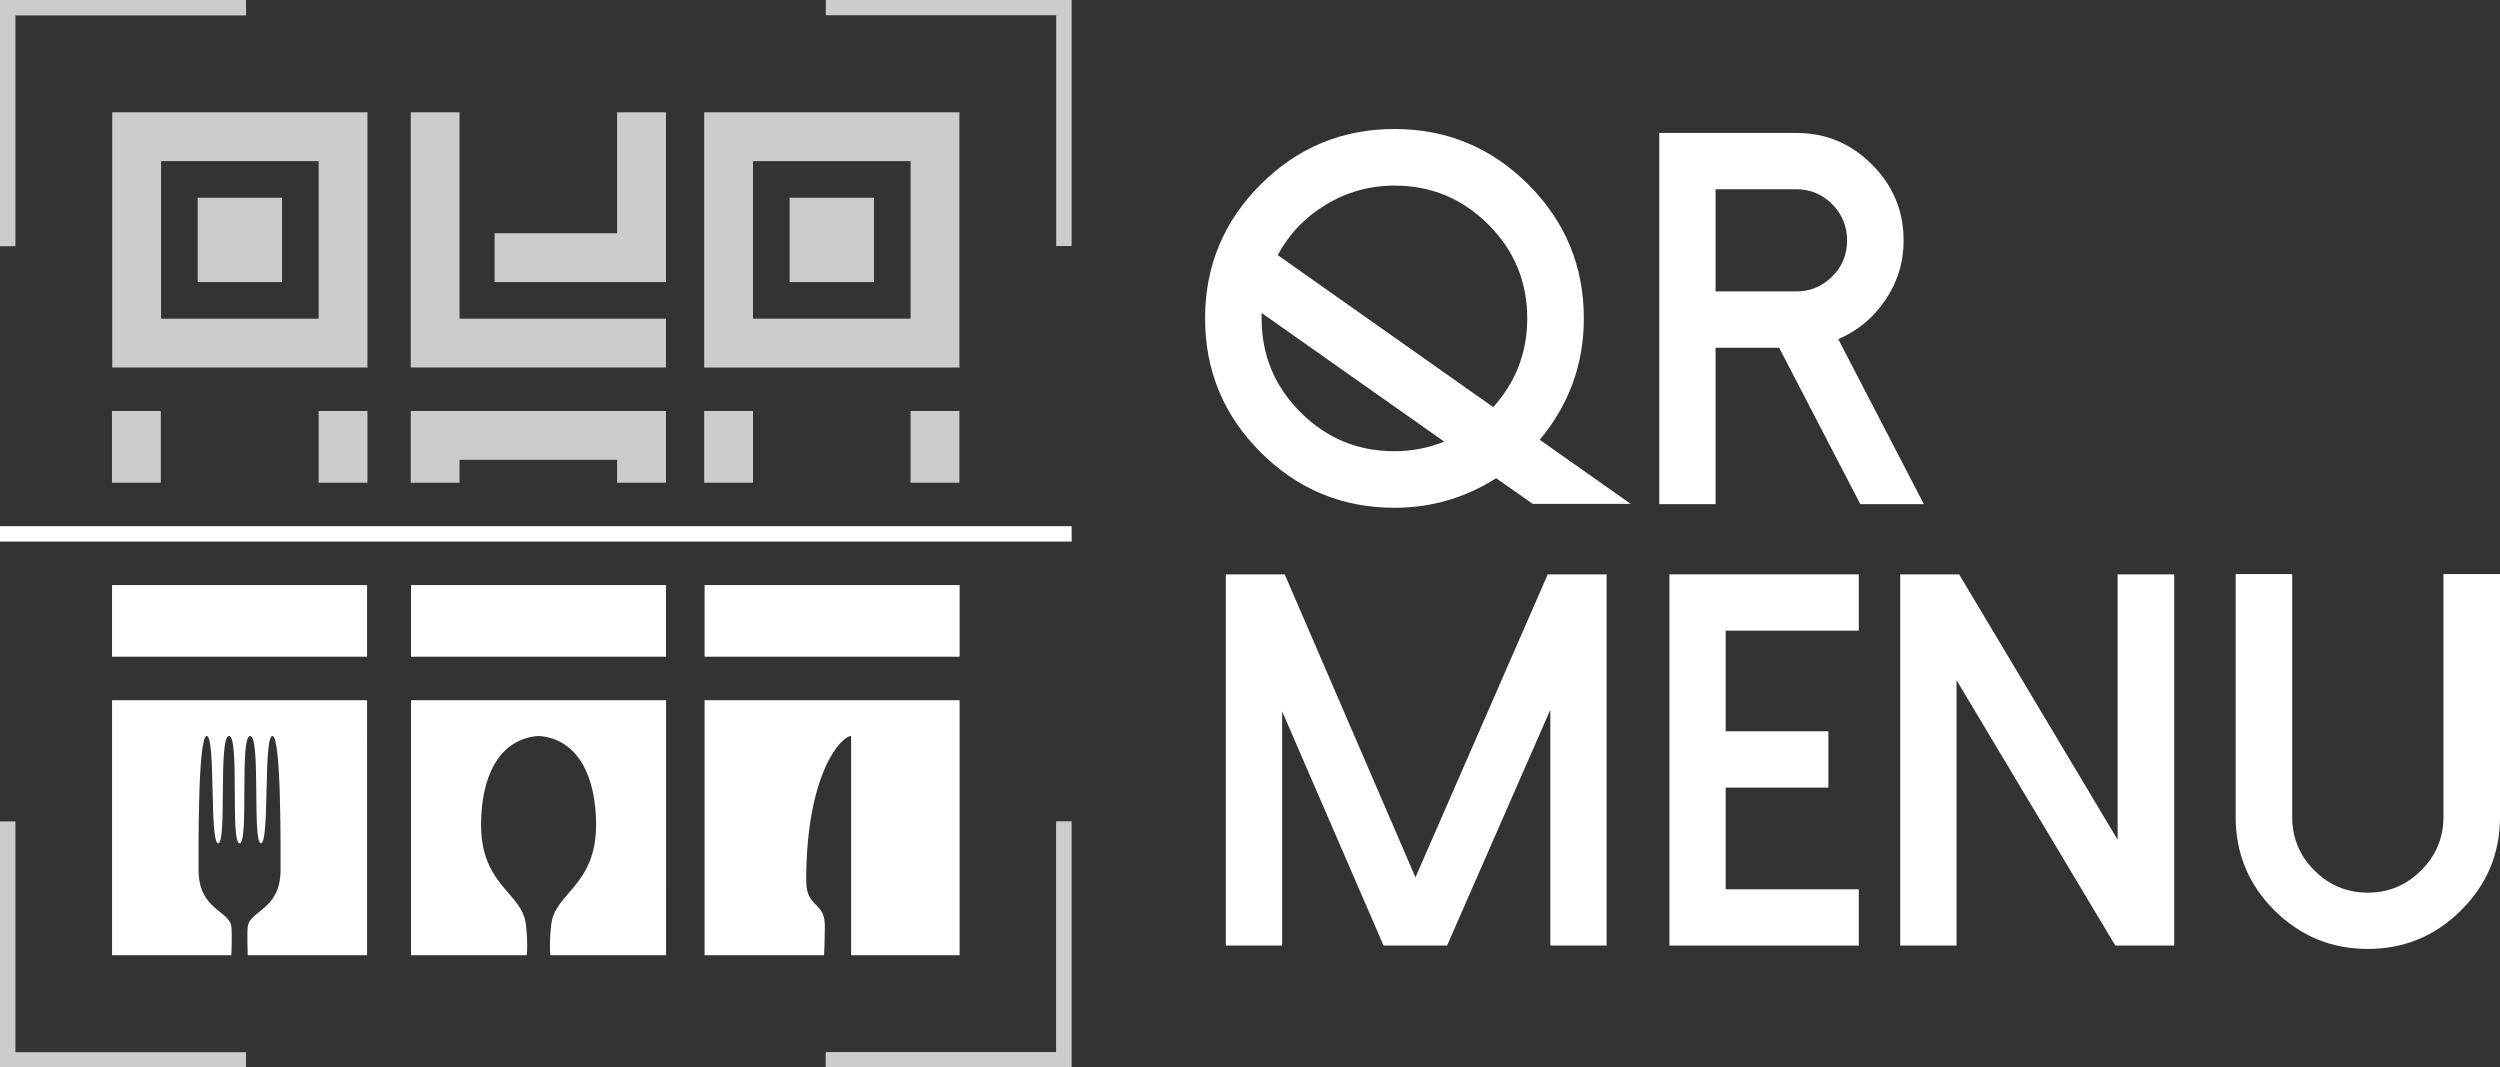
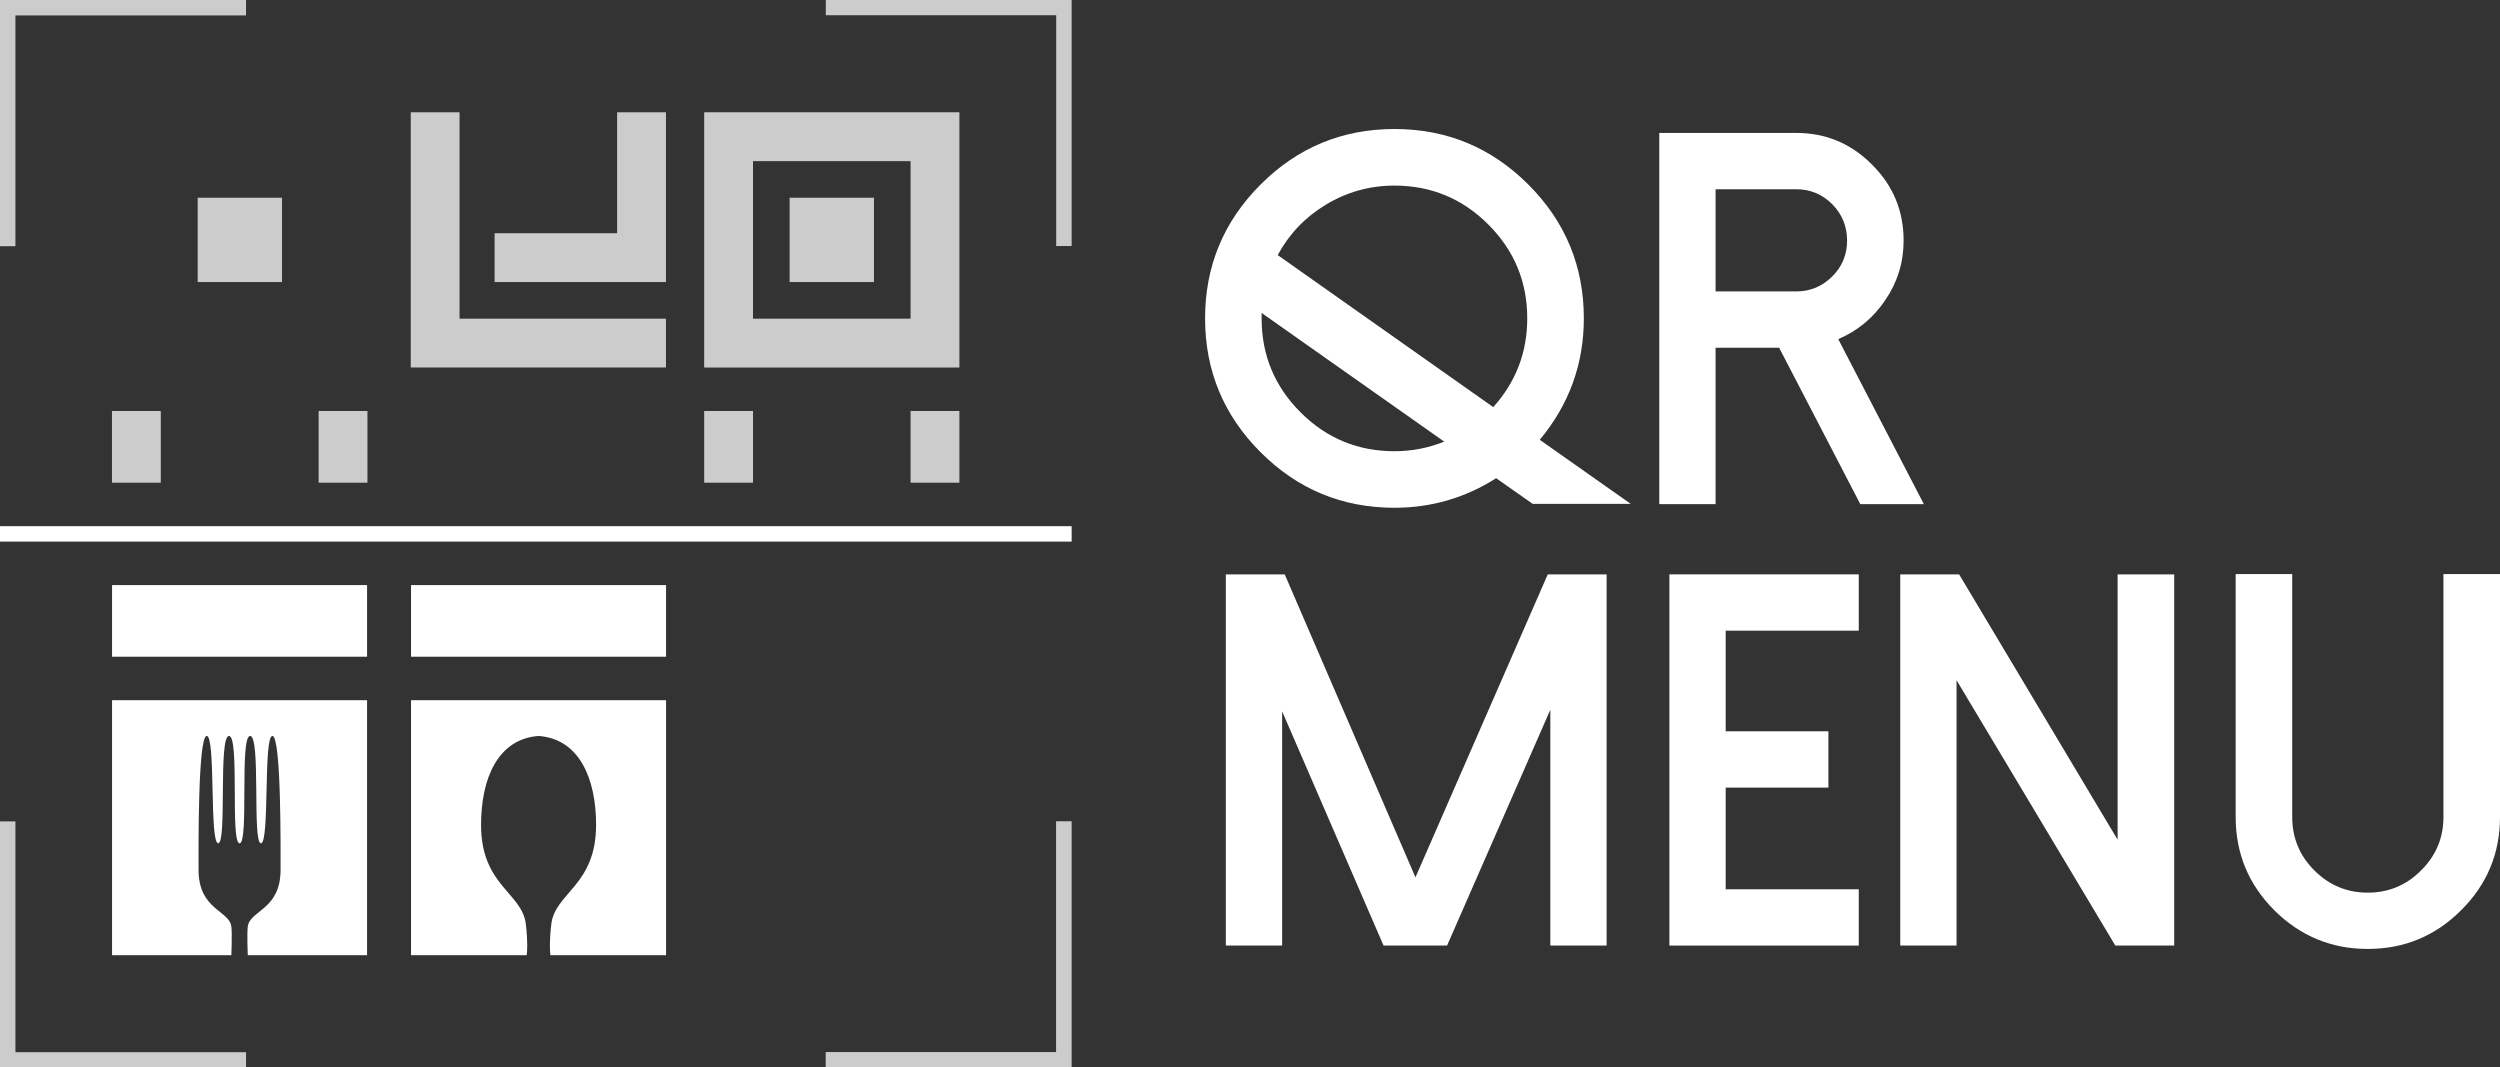
<svg xmlns="http://www.w3.org/2000/svg" version="1.1" id="Calque_1" x="0px" y="0px" viewBox="0 0 1024 437.24" style="enable-background:new 0 0 1024 437.24;" xml:space="preserve">
  <rect x="0" y="0" width="1024" height="437.24" fill="#333333" stroke="none" />
  <style type="text/css">
	.st0{fill:#FFFFFF;}
	.st1{opacity:0.75;}
</style>
  <g>
    <g>
      <g>
        <path class="st0" d="M667.96,206.39h-40.16l-14.98-10.52c-12.68,8.07-26.56,12.11-41.65,12.11c-21.39,0-39.67-7.58-54.83-22.74     c-15.16-15.16-22.74-33.43-22.74-54.83s7.58-39.67,22.74-54.83c15.16-15.16,33.43-22.74,54.83-22.74     c21.39,0,39.66,7.58,54.83,22.74c15.16,15.16,22.74,33.43,22.74,54.83c0,18.7-6.02,35.27-18.06,49.73L667.96,206.39z      M571.16,184.82c7.08,0,13.88-1.31,20.4-3.93l-74.8-52.7c0,0.92,0,1.67,0,2.23c0,15.02,5.31,27.84,15.94,38.46     C543.32,179.51,556.14,184.82,571.16,184.82z M611.64,166.76c9.28-10.34,13.92-22.45,13.92-36.34c0-15.02-5.31-27.84-15.94-38.46     s-23.45-15.94-38.46-15.94c-10.13,0-19.52,2.62-28.16,7.86c-8.43,5.1-14.98,11.97-19.65,20.61L611.64,166.76z" />
        <path class="st0" d="M788.02,206.5h-26.03l-33.26-64.07H702.7v64.07h-23.06V54.45h56.1c12.11,0,22.45,4.32,31.02,12.96     c8.64,8.57,12.96,18.95,12.96,31.13c0,8.93-2.51,17.07-7.54,24.44c-4.89,7.22-11.3,12.54-19.23,15.94L788.02,206.5z      M735.74,119.37c5.74,0,10.66-2.06,14.77-6.16c4.04-4.04,6.06-8.93,6.06-14.66c0-5.81-2.02-10.77-6.06-14.88     c-4.11-4.11-9.03-6.16-14.77-6.16H702.7v41.86H735.74z" />
        <path class="st0" d="M658.07,235.26V387.3h-23.06v-96.58l-42.29,96.58H566.7l-41.54-95.94v95.94H502.1V235.26h24.12l53.55,124.1     l54.19-124.1H658.07z" />
        <path class="st0" d="M761.35,235.26v23.06h-54.51v41.22h42.07v23.06h-42.07v41.65h54.51v23.06h-77.56V235.26H761.35z" />
        <path class="st0" d="M890.55,235.26V387.3h-24.12L801.4,278.61V387.3h-23.06V235.26h24.12l64.92,108.69V235.26H890.55z" />
        <path class="st0" d="M931.56,372.85c-10.56-10.55-15.83-23.3-15.83-38.25v-99.45h23.16v99.45c0,8.57,3.01,15.87,9.03,21.89     c6.09,6.09,13.39,9.14,21.89,9.14c8.57,0,15.87-3.04,21.89-9.14c6.09-6.02,9.14-13.32,9.14-21.89v-99.45H1024v99.45     c0,14.95-5.31,27.7-15.94,38.25c-10.56,10.56-23.31,15.83-38.25,15.83C954.94,388.68,942.19,383.41,931.56,372.85z" />
      </g>
    </g>
    <polygon class="st0" points="0,215.52 0,220.43 0,221.63 0,221.84 438.94,221.84 438.94,221.63 438.94,220.43 438.94,215.52  " />
    <g class="st1">
      <polygon class="st0" points="432.57,430.92 338.2,430.92 338.2,437.24 432.57,437.24 438.94,437.24 438.94,430.92 438.94,336.39     432.57,336.39   " />
      <polygon class="st0" points="6.32,336.44 0,336.44 0,430.98 0,432.43 0,437.24 100.78,437.24 100.78,430.98 6.32,430.98   " />
      <polygon class="st0" points="0,0 0,6.32 0,100.85 6.32,100.85 6.32,6.32 100.78,6.32 100.78,0 6.32,0   " />
      <polygon class="st0" points="432.62,0 338.25,0 338.25,6.24 432.62,6.24 432.62,100.78 438.94,100.78 438.94,6.24 438.94,0   " />
    </g>
    <g>
      <g>
        <g>
-           <path class="st0" d="M288.6,286.81v104.45h48.92c0,0,0.33-5.49,0.33-12.12c0-10.02-7.63-7.02-7.63-18.44      c0-44.24,14.54-59.24,18.4-59.24v89.8h44.43V286.81H288.6z" />
-         </g>
+           </g>
        <g>
          <path class="st0" d="M272.8,286.81H168.36v104.45h47.37c0.22-1.56,0.5-5.34-0.34-12.7c-1.49-12.94-18.35-15.75-18.35-40.7      c0-18.99,6.89-35.2,23.56-36.41c16.67,1.21,23.56,17.41,23.56,36.41c0,24.95-16.86,27.76-18.35,40.7      c-0.85,7.36-0.57,11.14-0.34,12.7h47.35V286.81z" />
        </g>
        <g>
          <path class="st0" d="M45.9,286.81v104.45h48.87c0,0,0.34-8.78,0-11.69c-0.8-6.72-13.44-6.81-13.44-23.25      c0-7.25-0.35-54.95,3.36-54.87c3.71,0.09,1.06,43.96,4.69,43.96c3.62,0,0-43.96,4.42-43.96c4.42,0,0.44,43.96,4.33,43.96      c3.89,0-0.09-43.96,4.33-43.96c4.42,0,0.8,43.96,4.42,43.96s0.97-43.87,4.68-43.96c3.71-0.09,3.36,47.62,3.36,54.87      c0,16.44-12.64,16.53-13.44,23.25c-0.34,2.91,0,11.69,0,11.69h48.87V286.81H45.9z" />
        </g>
      </g>
      <g>
        <rect x="168.36" y="239.65" class="st0" width="104.45" height="29.34" />
        <rect x="45.9" y="239.65" class="st0" width="104.45" height="29.34" />
-         <rect x="288.6" y="239.65" class="st0" width="104.45" height="29.34" />
      </g>
    </g>
    <g class="st1">
      <g>
        <polygon class="st0" points="252.77,45.99 252.77,95.53 202.59,95.53 202.59,115.53 252.77,115.53 272.77,115.53 272.77,95.53      272.77,45.99    " />
-         <path class="st0" d="M130.51,45.99H65.97h-20v20v64.54v20h20h64.54h20v-20V65.99v-20H130.51z M130.51,130.53H65.97V65.99h64.54     V130.53z" />
        <rect x="80.97" y="80.99" class="st0" width="34.54" height="34.54" />
        <path class="st0" d="M372.97,45.99h-64.54h-20v20v64.54v20h20h64.54h20v-20V65.99v-20H372.97z M372.97,130.53h-64.54V65.99h64.54     V130.53z" />
        <rect x="323.43" y="80.99" class="st0" width="34.54" height="34.54" />
        <polygon class="st0" points="188.23,130.53 188.23,45.99 168.24,45.99 168.24,130.53 168.24,150.52 188.23,150.52 272.77,150.52      272.77,130.53    " />
      </g>
      <g>
-         <polygon class="st0" points="272.77,168.34 252.77,168.34 188.23,168.34 168.24,168.34 168.24,188.34 168.24,197.72      188.23,197.72 188.23,188.34 252.77,188.34 252.77,197.72 272.77,197.72 272.77,188.34    " />
        <rect x="45.86" y="168.34" class="st0" width="20" height="29.38" />
        <rect x="130.51" y="168.34" class="st0" width="20" height="29.38" />
        <rect x="288.43" y="168.34" class="st0" width="20" height="29.38" />
        <rect x="372.97" y="168.34" class="st0" width="20" height="29.38" />
      </g>
    </g>
  </g>
</svg>